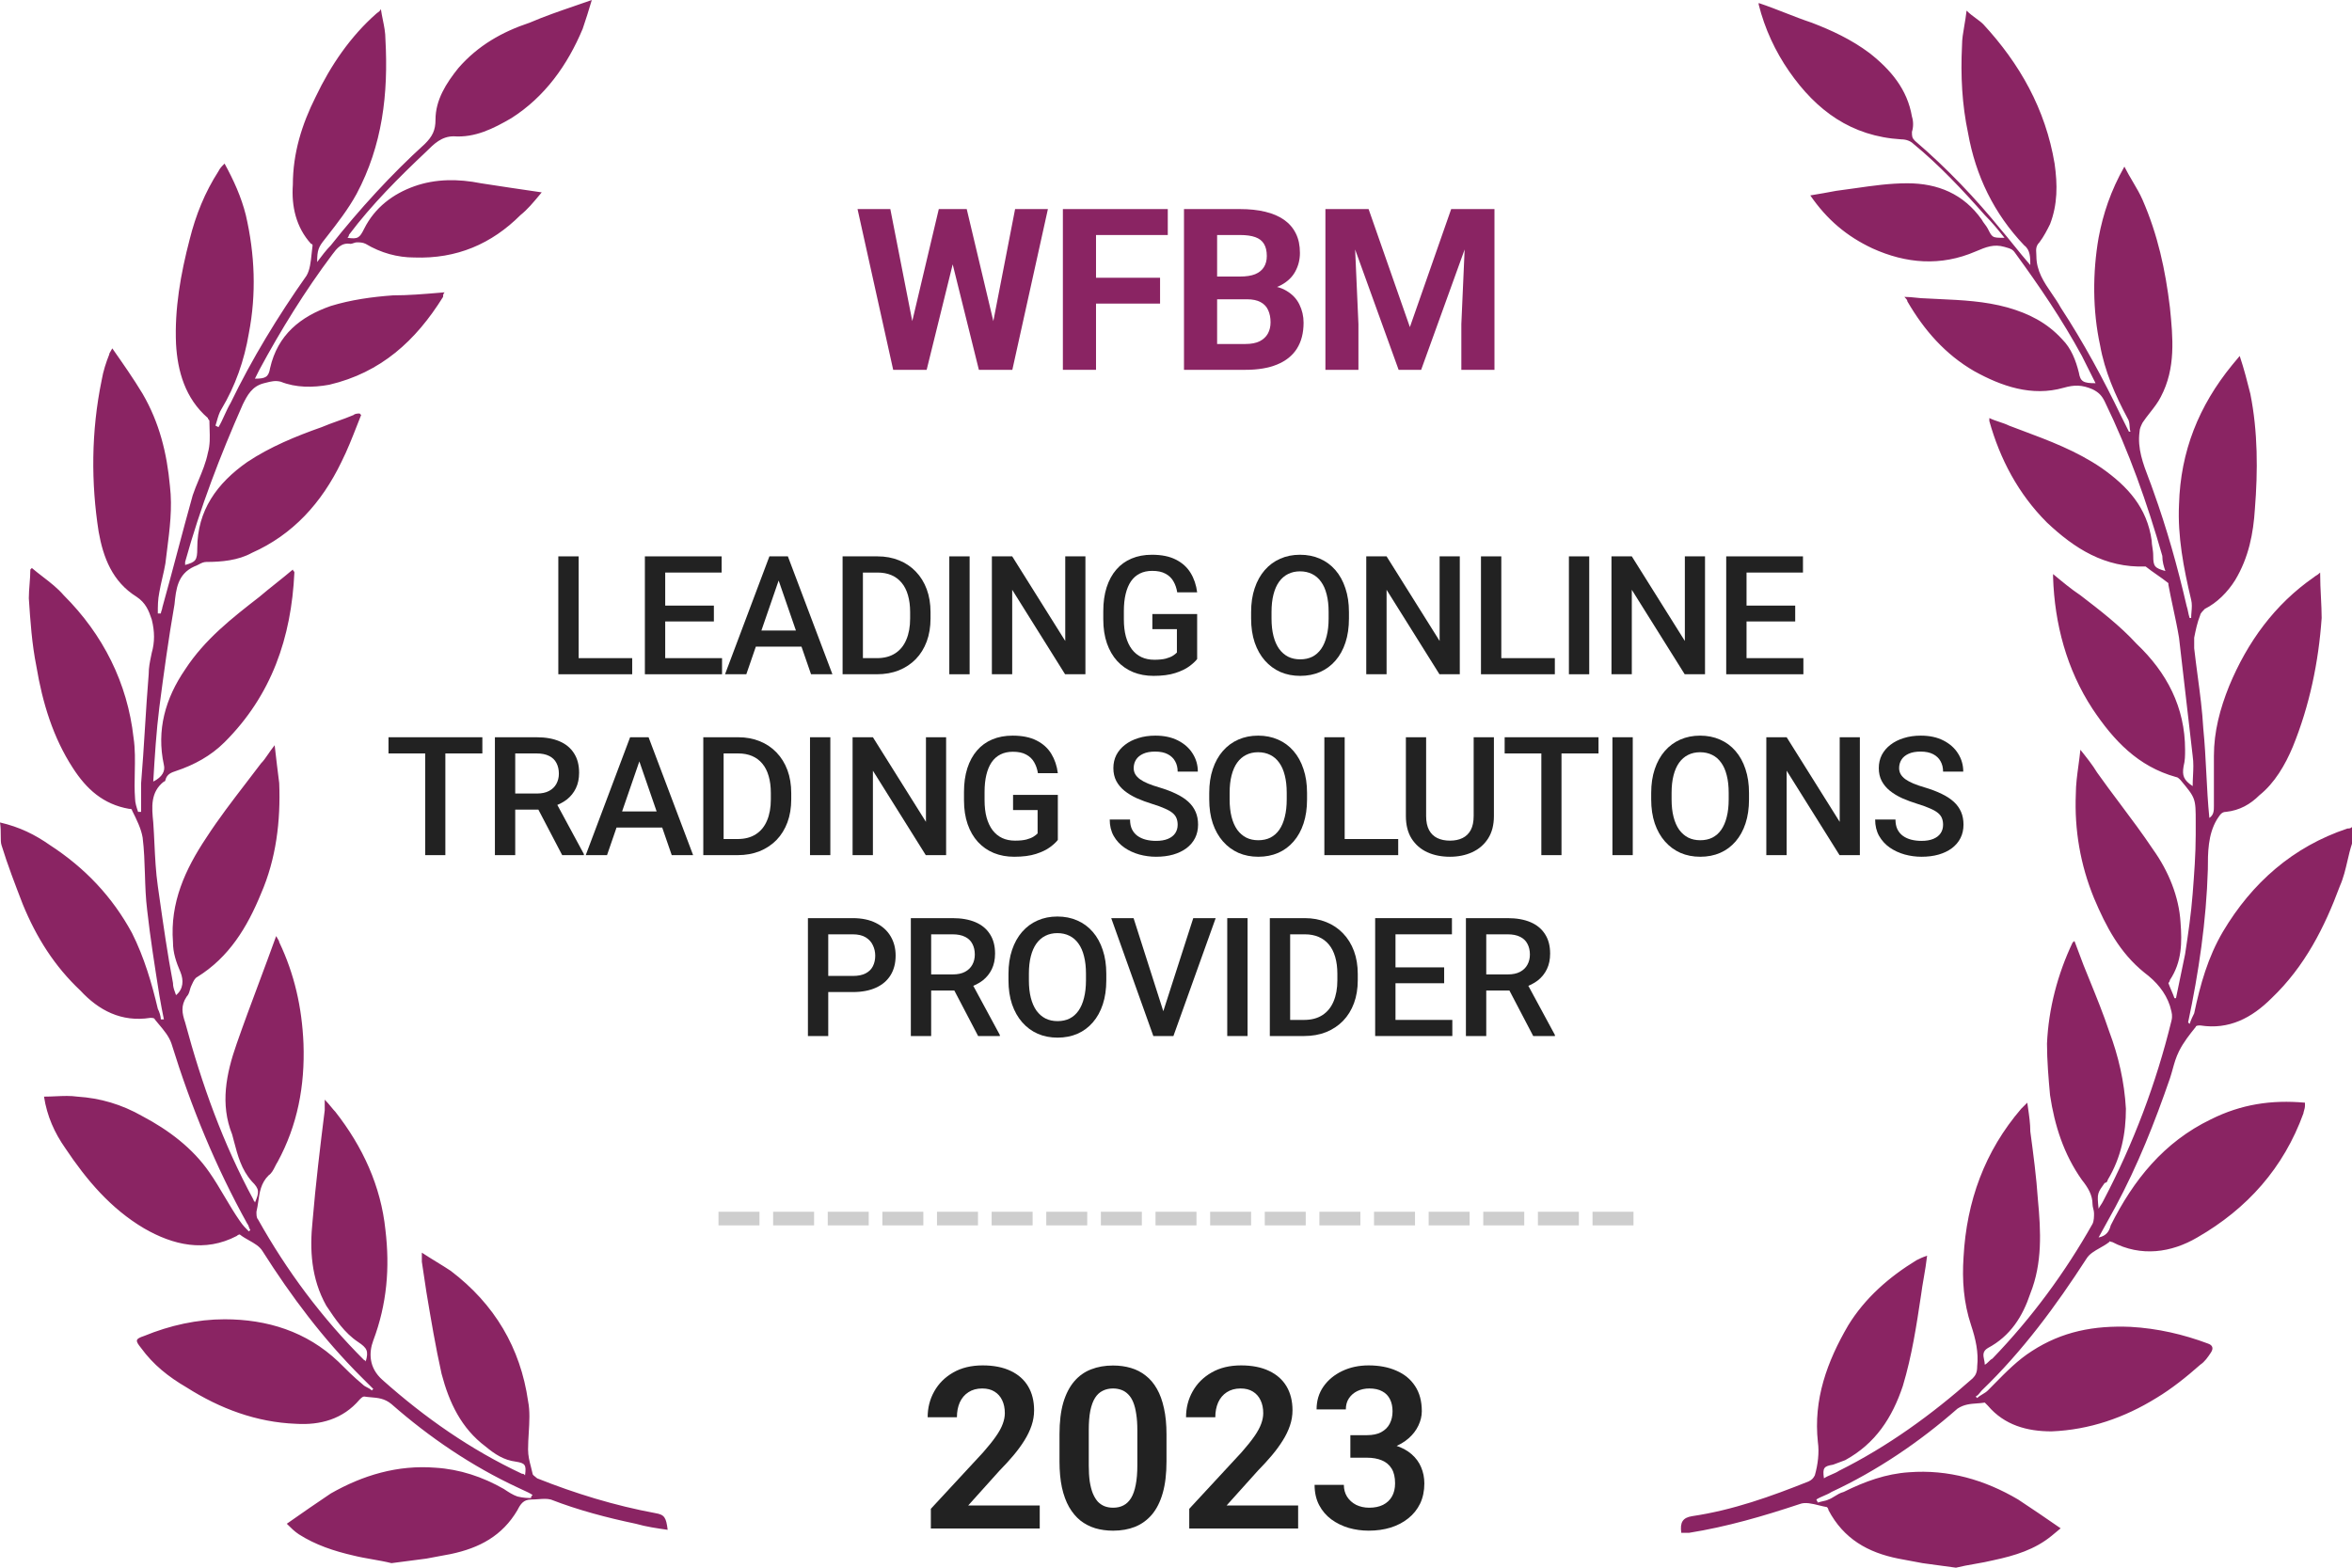
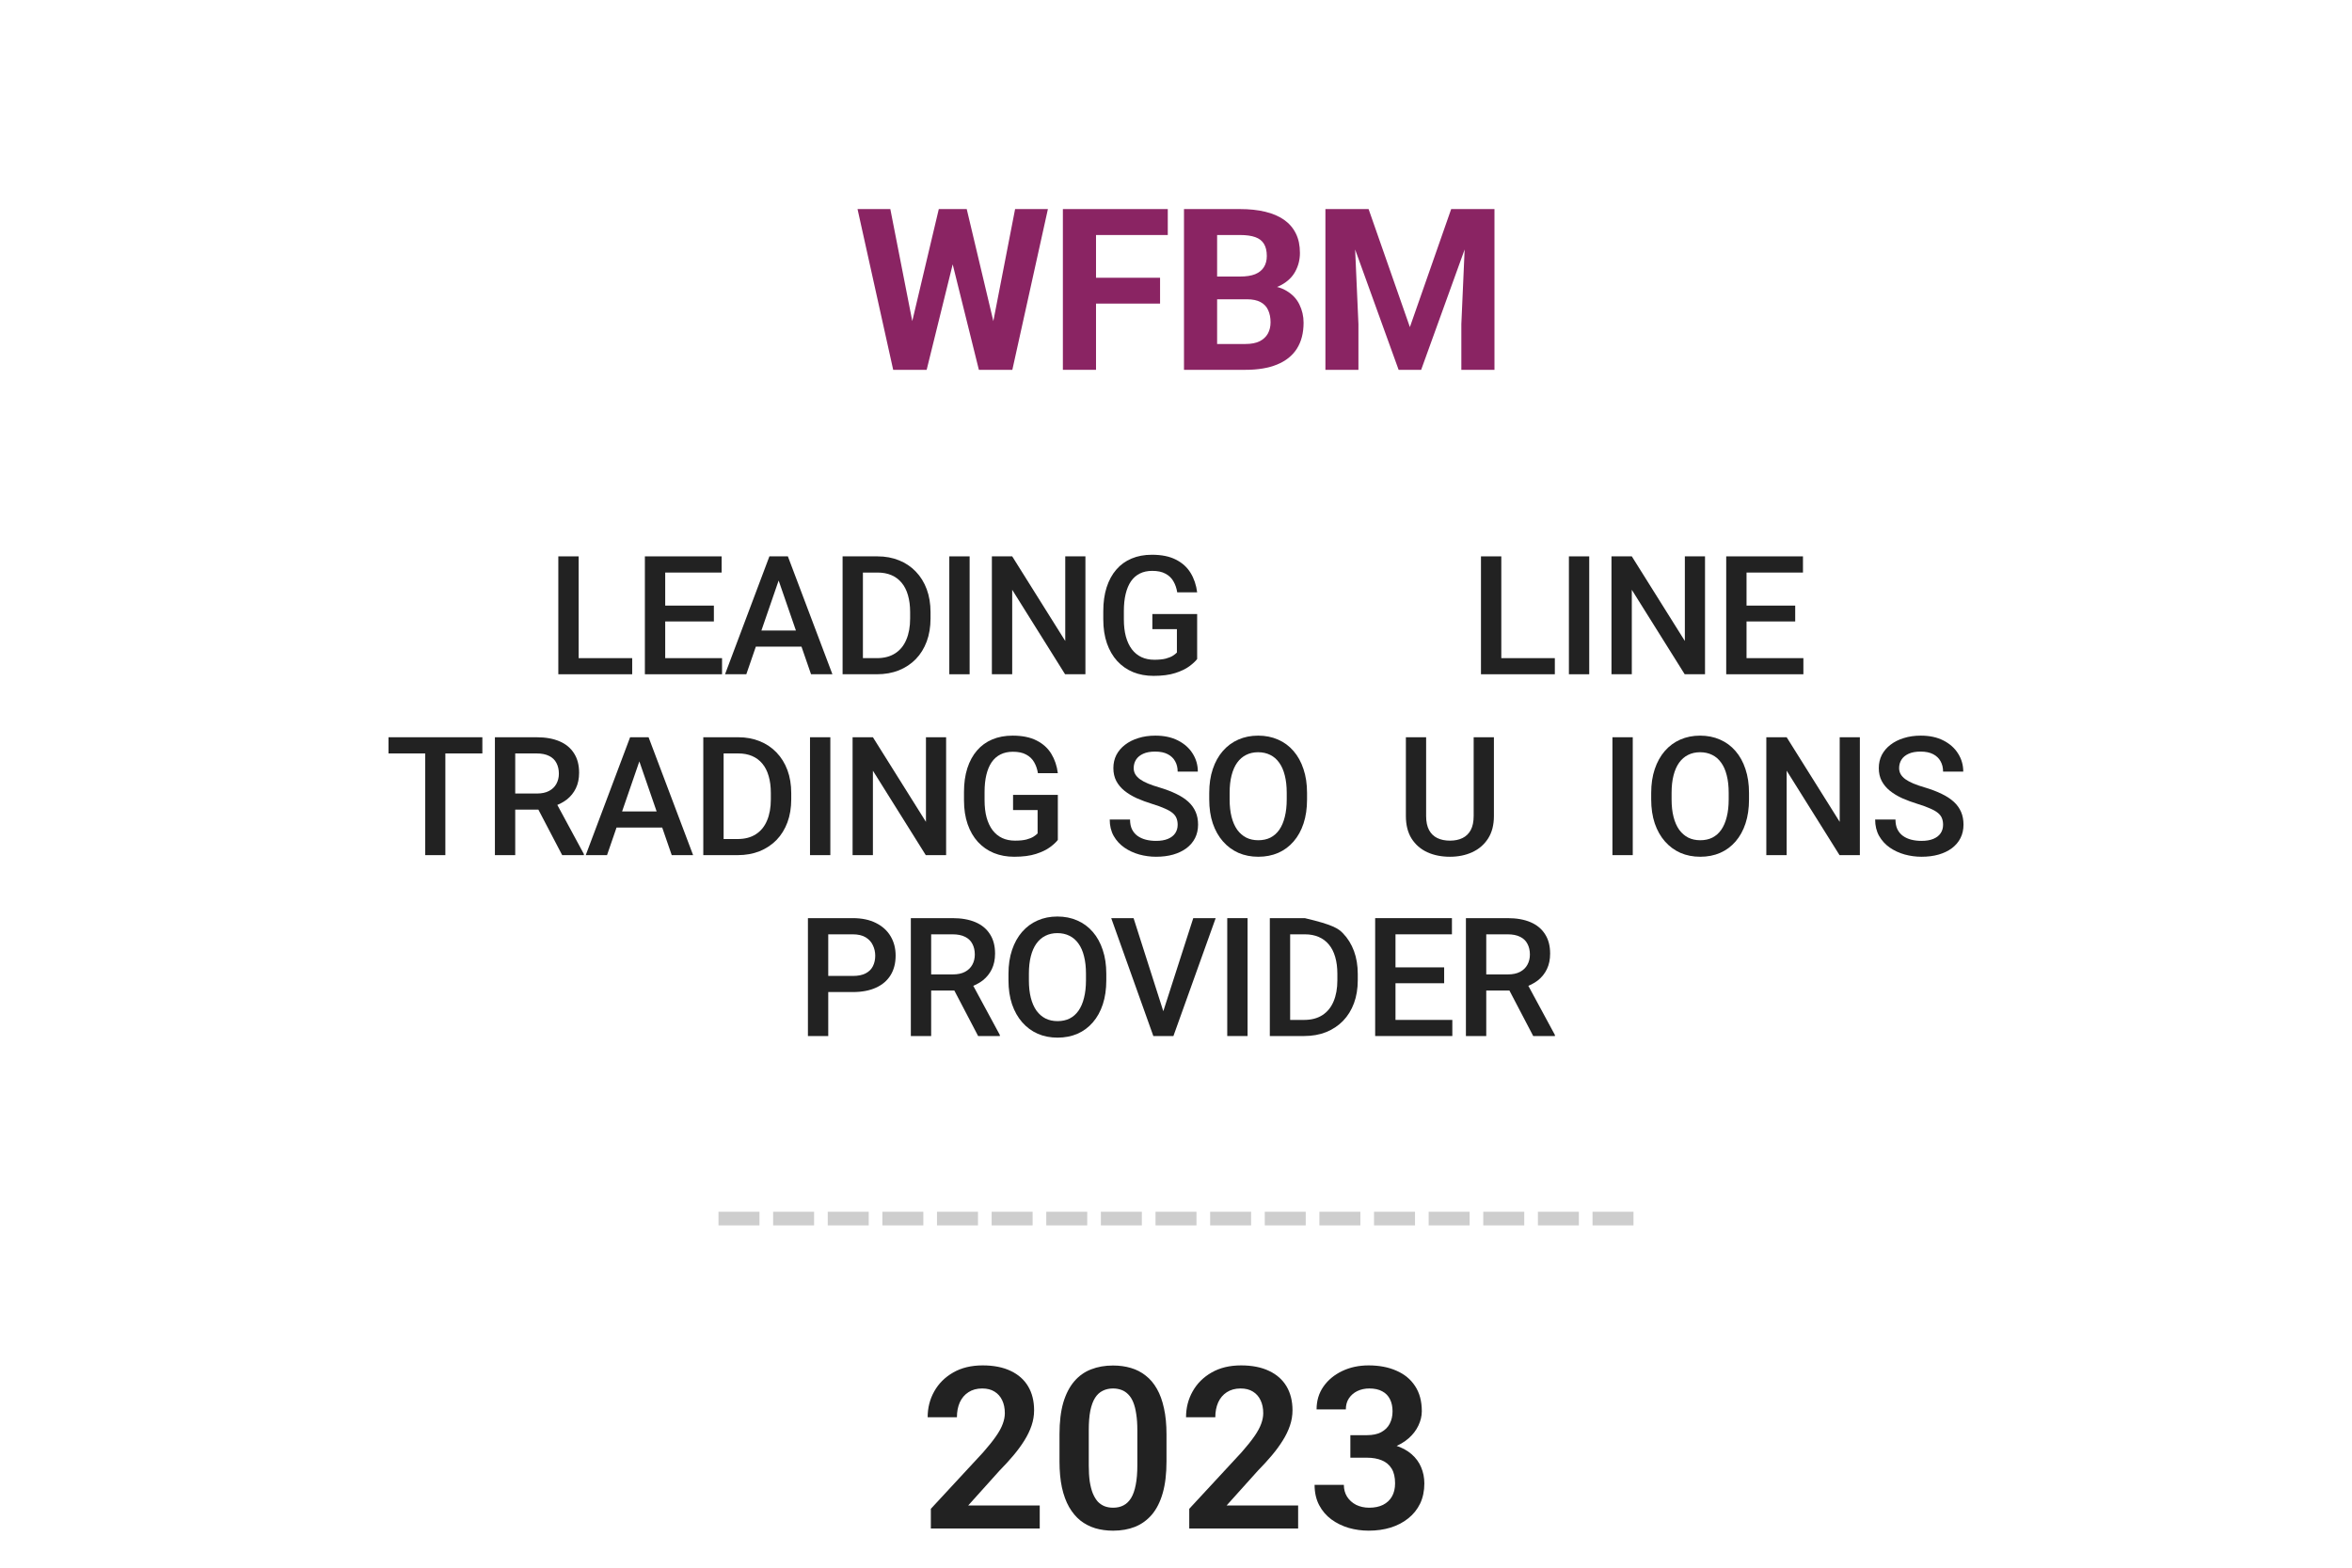
<svg xmlns="http://www.w3.org/2000/svg" width="156" height="104" viewBox="0 0 156 104" fill="none">
  <path d="M88.913 13.87H90.774L93.513 21.7L96.252 13.87H98.113L94.26 24.534H92.766L88.913 13.87ZM87.91 13.87H89.763L90.1 21.502V24.534H87.91V13.87ZM97.263 13.87H99.123V24.534H96.926V21.502L97.263 13.87Z" fill="#8A2463" />
  <path d="M82.705 19.854H79.965L79.951 18.345H82.251C82.656 18.345 82.988 18.294 83.247 18.191C83.505 18.084 83.698 17.93 83.825 17.73C83.957 17.525 84.023 17.276 84.023 16.983C84.023 16.651 83.96 16.382 83.833 16.177C83.71 15.972 83.518 15.823 83.254 15.73C82.995 15.638 82.661 15.591 82.251 15.591H80.727V24.534H78.53V13.87H82.251C82.871 13.87 83.425 13.929 83.913 14.046C84.406 14.163 84.824 14.341 85.166 14.581C85.507 14.82 85.769 15.123 85.949 15.489C86.13 15.85 86.22 16.28 86.22 16.778C86.22 17.217 86.12 17.623 85.92 17.994C85.725 18.365 85.415 18.668 84.99 18.902C84.57 19.136 84.021 19.266 83.342 19.29L82.705 19.854ZM82.609 24.534H79.365L80.222 22.82H82.609C82.995 22.82 83.31 22.759 83.554 22.637C83.798 22.51 83.979 22.339 84.096 22.125C84.213 21.91 84.272 21.663 84.272 21.385C84.272 21.072 84.218 20.801 84.111 20.572C84.008 20.342 83.842 20.166 83.613 20.044C83.383 19.918 83.081 19.854 82.705 19.854H80.588L80.603 18.345H83.239L83.745 18.939C84.394 18.929 84.917 19.044 85.312 19.283C85.713 19.517 86.003 19.822 86.184 20.198C86.369 20.574 86.462 20.977 86.462 21.407C86.462 22.09 86.313 22.666 86.015 23.135C85.717 23.599 85.28 23.948 84.704 24.183C84.133 24.417 83.435 24.534 82.609 24.534Z" fill="#8A2463" />
  <path d="M72.695 13.87V24.534H70.497V13.87H72.695ZM76.943 18.426V20.14H72.094V18.426H76.943ZM77.455 13.87V15.591H72.094V13.87H77.455Z" fill="#8A2463" />
  <path d="M60.143 22.842L62.267 13.87H63.454L63.725 15.364L61.462 24.534H60.187L60.143 22.842ZM59.052 13.87L60.81 22.842L60.663 24.534H59.242L56.877 13.87H59.052ZM65.593 22.806L67.328 13.87H69.504L67.145 24.534H65.724L65.593 22.806ZM64.12 13.87L66.259 22.879L66.2 24.534H64.926L62.648 15.357L62.941 13.87H64.12Z" fill="#8A2463" />
  <path fill-rule="evenodd" clip-rule="evenodd" d="M47.655 81.291H50.373V80.387H47.655V81.291ZM53.996 81.291H51.279V80.387H53.996V81.291ZM54.902 81.291H57.619V80.387H54.902V81.291ZM61.242 81.291H58.525V80.387H61.242V81.291ZM62.148 81.291H64.866V80.387H62.148V81.291ZM68.489 81.291H65.772V80.387H68.489V81.291ZM69.395 81.291H72.112V80.387H69.395V81.291ZM75.736 81.291H73.018V80.387H75.736V81.291ZM76.641 81.291H79.359V80.387H76.641V81.291ZM82.982 81.291H80.264V80.387H82.982V81.291ZM83.888 81.291H86.605V80.387H83.888V81.291ZM90.229 81.291H87.511V80.387H90.229V81.291ZM91.134 81.291H93.852V80.387H91.134V81.291ZM97.475 81.291H94.757V80.387H97.475V81.291ZM98.38 81.291H101.098V80.387H98.38V81.291ZM104.721 81.291H102.004V80.387H104.721V81.291ZM108.344 81.291H105.627V80.387H108.344V81.291Z" fill="#CECECE" />
-   <path fill-rule="evenodd" clip-rule="evenodd" d="M24.708 103.447C25.136 103.523 25.564 103.598 25.966 103.699L28.281 103.397C28.533 103.347 28.81 103.297 29.087 103.246C29.363 103.196 29.64 103.146 29.892 103.096C31.804 102.694 33.313 101.89 34.32 100.182C34.521 99.78 34.722 99.478 35.226 99.478C35.402 99.478 35.565 99.466 35.721 99.454C36.011 99.433 36.272 99.413 36.534 99.478C38.346 100.182 40.258 100.684 42.17 101.086C42.875 101.287 43.579 101.387 44.284 101.488C44.183 100.684 44.083 100.483 43.479 100.383C40.761 99.88 38.145 99.076 35.628 98.072C35.595 98.038 35.55 98.004 35.505 97.971C35.416 97.904 35.326 97.837 35.326 97.77C35.295 97.616 35.255 97.462 35.214 97.305C35.121 96.95 35.025 96.58 35.025 96.162C35.025 95.79 35.047 95.418 35.07 95.049C35.114 94.324 35.158 93.613 35.025 92.947C34.521 89.43 32.81 86.516 29.892 84.305C29.59 84.104 29.262 83.903 28.935 83.702C28.608 83.501 28.281 83.3 27.979 83.1V83.702C28.03 84.054 28.08 84.381 28.13 84.707C28.181 85.034 28.231 85.36 28.281 85.712C28.583 87.521 28.885 89.329 29.288 91.138C29.791 93.047 30.596 94.756 32.206 95.961C32.81 96.464 33.414 96.866 34.219 96.966C34.823 97.067 34.924 97.167 34.823 97.871C34.722 97.77 34.722 97.77 34.622 97.77C31.2 96.162 28.181 94.052 25.363 91.54C24.457 90.736 24.457 89.731 24.759 88.927C25.665 86.516 25.866 84.104 25.564 81.592C25.262 78.678 24.054 76.066 22.242 73.755C22.152 73.664 22.062 73.554 21.962 73.432C21.84 73.283 21.704 73.117 21.538 72.951V73.654C21.236 76.066 20.934 78.578 20.733 80.989C20.532 82.899 20.632 84.808 21.639 86.616C22.242 87.521 22.846 88.425 23.752 89.028C24.356 89.43 24.457 89.631 24.255 90.334C24.255 90.234 24.155 90.234 24.155 90.234C21.337 87.42 19.022 84.305 17.11 80.889C17.009 80.788 17.009 80.587 17.009 80.386C17.064 80.165 17.097 79.937 17.13 79.707C17.216 79.1 17.303 78.485 17.814 77.975C18.015 77.841 18.127 77.618 18.239 77.394C18.295 77.283 18.351 77.171 18.418 77.07C19.726 74.659 20.23 72.046 20.129 69.233C20.028 66.821 19.525 64.611 18.519 62.501C18.519 62.438 18.48 62.376 18.427 62.291C18.394 62.237 18.356 62.175 18.317 62.099C17.93 63.171 17.544 64.208 17.165 65.223C16.656 66.585 16.162 67.909 15.701 69.233C14.996 71.243 14.594 73.252 15.399 75.262C15.439 75.409 15.477 75.556 15.515 75.702C15.765 76.657 16.009 77.593 16.707 78.377C17.21 78.879 17.21 79.08 16.908 79.784C16.908 79.733 16.883 79.708 16.858 79.683C16.833 79.658 16.808 79.633 16.808 79.583C14.795 75.865 13.386 71.946 12.279 67.826C12.077 67.223 11.977 66.721 12.379 66.118C12.508 65.989 12.555 65.819 12.598 65.66C12.622 65.572 12.645 65.487 12.681 65.415C12.701 65.376 12.72 65.333 12.74 65.289C12.824 65.105 12.921 64.893 13.084 64.812C15.197 63.505 16.405 61.496 17.311 59.285C18.317 56.974 18.619 54.462 18.519 51.95C18.418 51.146 18.317 50.342 18.217 49.438C18.04 49.658 17.902 49.859 17.778 50.041C17.618 50.273 17.48 50.474 17.311 50.644C16.99 51.07 16.663 51.497 16.333 51.926C15.423 53.112 14.501 54.312 13.688 55.567C12.279 57.677 11.272 59.888 11.473 62.501C11.473 63.204 11.675 63.807 11.977 64.51C12.178 65.013 12.178 65.615 11.675 66.017C11.654 65.954 11.633 65.896 11.613 65.84C11.537 65.628 11.473 65.452 11.473 65.213C11.116 63.337 10.837 61.381 10.567 59.486C10.534 59.251 10.5 59.016 10.467 58.783C10.333 57.845 10.288 56.907 10.243 55.969C10.221 55.5 10.199 55.031 10.165 54.562C10.065 53.557 9.964 52.553 10.87 51.849C10.97 51.849 10.97 51.749 10.97 51.749C11.071 51.347 11.373 51.246 11.675 51.146C12.883 50.744 13.99 50.141 14.895 49.237C18.015 46.122 19.324 42.303 19.525 37.983C19.525 37.932 19.5 37.907 19.475 37.882C19.45 37.857 19.424 37.832 19.424 37.782C19.072 38.083 18.695 38.385 18.317 38.686C17.94 38.987 17.562 39.289 17.21 39.59L17.21 39.59C15.399 40.997 13.587 42.404 12.279 44.413C10.97 46.323 10.366 48.433 10.87 50.744C10.97 51.146 10.769 51.548 10.165 51.849C10.266 50.141 10.366 48.533 10.568 46.926C10.87 44.614 11.172 42.404 11.574 40.093C11.675 39.088 11.775 38.083 12.883 37.581C12.996 37.543 13.096 37.491 13.191 37.441C13.35 37.357 13.499 37.279 13.688 37.279C14.694 37.279 15.801 37.179 16.707 36.676C19.424 35.471 21.337 33.36 22.645 30.647C23.038 29.863 23.369 29.018 23.687 28.207C23.777 27.978 23.865 27.753 23.953 27.532L23.853 27.432C23.752 27.432 23.551 27.432 23.45 27.532C23.098 27.683 22.746 27.809 22.393 27.934C22.041 28.06 21.689 28.186 21.337 28.336C19.626 28.939 17.915 29.642 16.405 30.647C14.392 32.054 13.084 33.863 13.084 36.375C13.084 37.179 12.983 37.279 12.279 37.48V37.279C13.285 33.662 14.594 30.245 16.103 26.829C16.405 26.226 16.707 25.623 17.512 25.422C17.553 25.412 17.593 25.402 17.633 25.392C17.977 25.303 18.258 25.232 18.619 25.322C19.626 25.724 20.733 25.724 21.84 25.523C25.262 24.719 27.577 22.609 29.388 19.695C29.388 19.594 29.388 19.494 29.489 19.393C29.395 19.401 29.303 19.409 29.21 19.416C28.11 19.509 27.088 19.594 26.067 19.594C24.658 19.695 23.249 19.896 21.941 20.298C19.928 21.001 18.418 22.207 17.915 24.417C17.814 25.02 17.613 25.121 16.908 25.121L17.21 24.518C18.619 21.905 20.23 19.293 22.041 16.881C22.343 16.479 22.645 16.077 23.249 16.178C23.299 16.178 23.375 16.153 23.45 16.128C23.526 16.102 23.601 16.077 23.652 16.077C23.853 16.077 24.054 16.077 24.255 16.178C25.262 16.781 26.369 17.082 27.476 17.082C30.294 17.183 32.609 16.178 34.521 14.269C34.982 13.901 35.358 13.448 35.805 12.912C35.846 12.863 35.888 12.812 35.93 12.761C34.521 12.56 33.213 12.359 31.904 12.159C30.395 11.857 28.885 11.857 27.476 12.359C26.067 12.862 24.859 13.766 24.155 15.173C23.853 15.776 23.752 15.876 23.048 15.776C23.148 15.675 23.148 15.575 23.148 15.575C24.658 13.565 26.47 11.757 28.281 10.048C28.785 9.546 29.288 9.043 30.093 9.043C31.502 9.144 32.71 8.541 33.917 7.838C36.132 6.431 37.641 4.321 38.648 1.909C38.849 1.306 39.05 0.703 39.252 0C38.852 0.143 38.46 0.277 38.072 0.41C37.092 0.747 36.134 1.075 35.125 1.507C33.313 2.11 31.703 3.014 30.395 4.522C29.59 5.527 28.885 6.632 28.885 7.938C28.885 8.642 28.684 9.043 28.181 9.546C25.966 11.556 23.853 13.867 21.941 16.278C21.639 16.58 21.337 16.982 21.035 17.384C21.035 16.58 21.135 16.379 21.538 15.876C21.59 15.81 21.642 15.743 21.695 15.675C22.36 14.824 23.092 13.886 23.652 12.862C25.363 9.646 25.765 6.23 25.564 2.613C25.564 2.158 25.48 1.745 25.393 1.32C25.346 1.087 25.297 0.851 25.262 0.603C25.195 0.737 25.128 0.782 25.061 0.826C25.027 0.849 24.994 0.871 24.96 0.904C23.249 2.412 21.941 4.321 20.934 6.431C20.028 8.24 19.424 10.149 19.424 12.259C19.324 13.666 19.626 15.072 20.632 16.178C20.733 16.178 20.733 16.278 20.733 16.278C20.708 16.454 20.689 16.636 20.67 16.818C20.613 17.365 20.557 17.911 20.33 18.288C18.418 21.001 16.707 23.814 15.298 26.729C15.147 26.98 15.021 27.256 14.895 27.532C14.77 27.809 14.644 28.085 14.493 28.336L14.292 28.236C14.318 28.156 14.345 28.061 14.374 27.961C14.453 27.682 14.546 27.352 14.694 27.13C15.6 25.623 16.204 23.915 16.506 22.106C17.009 19.494 16.908 16.881 16.305 14.269C16.003 13.063 15.499 11.957 14.895 10.852L14.895 10.852C14.694 11.053 14.594 11.154 14.493 11.355C13.587 12.761 12.983 14.269 12.581 15.876C11.977 18.187 11.574 20.499 11.675 22.81C11.775 24.618 12.279 26.427 13.788 27.733C13.788 27.784 13.813 27.809 13.839 27.834C13.864 27.859 13.889 27.884 13.889 27.934C13.889 28.11 13.895 28.286 13.902 28.462C13.92 28.989 13.939 29.517 13.788 30.044C13.661 30.678 13.414 31.272 13.173 31.851C13.032 32.19 12.893 32.524 12.782 32.858C12.43 34.114 12.102 35.345 11.775 36.576C11.448 37.807 11.121 39.038 10.769 40.294C10.769 40.344 10.744 40.419 10.719 40.495C10.694 40.57 10.668 40.645 10.668 40.696H10.467C10.467 40.193 10.467 39.791 10.568 39.289C10.618 38.987 10.694 38.661 10.769 38.334C10.845 38.008 10.92 37.681 10.97 37.38C11.004 37.095 11.04 36.81 11.076 36.526C11.258 35.102 11.44 33.679 11.272 32.255C11.071 30.044 10.568 28.035 9.461 26.126C8.857 25.121 8.152 24.116 7.448 23.111L7.448 23.111C7.409 23.188 7.371 23.25 7.338 23.303C7.285 23.389 7.246 23.451 7.246 23.513C7.045 24.015 6.844 24.618 6.743 25.221C6.039 28.638 6.039 32.054 6.542 35.27C6.844 36.978 7.448 38.586 9.058 39.59C9.662 39.992 9.863 40.495 10.065 41.098C10.266 41.901 10.266 42.605 10.065 43.308C10.05 43.382 10.035 43.453 10.021 43.522C9.937 43.93 9.863 44.286 9.863 44.715C9.763 45.921 9.687 47.127 9.612 48.332C9.536 49.538 9.461 50.744 9.36 51.95V53.859H9.159C9.058 53.557 8.957 53.256 8.957 52.955C8.914 52.395 8.927 51.818 8.939 51.237C8.955 50.462 8.972 49.682 8.857 48.935C8.454 45.318 6.844 42.102 4.227 39.49C3.824 39.021 3.332 38.641 2.84 38.262C2.594 38.072 2.348 37.882 2.113 37.681L2.013 37.782C2.013 38.083 1.988 38.41 1.963 38.736C1.937 39.063 1.912 39.389 1.912 39.691C2.013 41.198 2.113 42.705 2.415 44.213C2.818 46.624 3.523 48.935 4.831 50.945C5.737 52.352 6.844 53.356 8.555 53.658C8.655 53.658 8.756 53.658 8.756 53.758C9.058 54.361 9.36 54.964 9.461 55.567C9.561 56.371 9.586 57.175 9.612 57.979C9.637 58.783 9.662 59.587 9.763 60.39C9.964 62.199 10.266 64.108 10.568 66.017C10.668 66.62 10.769 67.123 10.87 67.625H10.668C10.668 67.424 10.568 67.123 10.467 66.922C10.065 65.213 9.561 63.505 8.756 61.898C7.448 59.486 5.636 57.577 3.321 56.07C2.315 55.366 1.308 54.864 -6.10352e-05 54.562C0.05 54.864 0.05 55.165 0.05 55.429C0.05 55.693 0.05 55.919 0.101 56.07C0.503 57.376 1.006 58.682 1.51 59.988C2.415 62.199 3.623 64.108 5.334 65.716C6.542 67.022 8.052 67.826 9.964 67.525C10.065 67.525 10.266 67.525 10.266 67.625C10.349 67.729 10.436 67.833 10.524 67.937C10.863 68.339 11.213 68.754 11.373 69.233C12.681 73.453 14.292 77.372 16.405 81.19C16.455 81.241 16.481 81.316 16.506 81.391C16.531 81.467 16.556 81.542 16.606 81.592L16.506 81.693C16.305 81.492 16.103 81.291 15.902 80.989C15.55 80.487 15.223 79.934 14.895 79.382C14.568 78.829 14.241 78.276 13.889 77.774C12.782 76.166 11.172 74.96 9.461 74.056C8.052 73.252 6.643 72.85 5.133 72.75C4.67 72.684 4.207 72.704 3.716 72.726C3.459 72.738 3.195 72.75 2.919 72.75C3.12 74.056 3.623 75.161 4.328 76.166C5.737 78.276 7.347 80.186 9.561 81.492C11.473 82.597 13.587 83.1 15.701 81.994C15.801 81.894 15.902 81.894 15.902 81.894C16.09 82.044 16.305 82.166 16.518 82.286C16.875 82.487 17.222 82.684 17.412 82.999C19.324 86.013 21.437 88.827 23.953 91.339L24.759 92.143L24.658 92.243C24.557 92.143 24.457 92.093 24.356 92.043C24.255 91.992 24.155 91.942 24.054 91.842C23.45 91.339 22.947 90.837 22.444 90.334C20.33 88.325 17.713 87.521 14.895 87.521C13.084 87.521 11.272 87.923 9.561 88.626C8.957 88.827 8.957 88.927 9.36 89.43C10.165 90.535 11.172 91.339 12.379 92.043C14.594 93.449 17.009 94.354 19.626 94.454C21.236 94.555 22.746 94.153 23.853 92.846C23.953 92.746 24.054 92.645 24.155 92.645C24.306 92.671 24.457 92.683 24.608 92.696C25.061 92.733 25.514 92.771 25.966 93.148C28.483 95.359 31.301 97.268 34.32 98.674C34.463 98.746 34.593 98.804 34.714 98.859C34.936 98.959 35.131 99.047 35.326 99.177C35.226 99.277 35.226 99.277 35.226 99.378C35.025 99.378 34.722 99.378 34.32 99.277C34.018 99.177 33.716 98.976 33.414 98.775C32.005 97.971 30.495 97.469 28.885 97.368C26.369 97.167 24.054 97.871 21.941 99.076C21.035 99.679 20.029 100.382 19.023 101.085L19.022 101.086C19.324 101.387 19.525 101.588 19.827 101.789C20.934 102.493 22.142 102.895 23.45 103.196C23.853 103.297 24.281 103.372 24.708 103.447ZM126.712 103.548C126.989 103.598 127.266 103.649 127.517 103.699L129.732 104C130.134 103.9 130.562 103.824 130.99 103.749C131.417 103.674 131.845 103.598 132.248 103.498C133.657 103.196 134.965 102.794 136.072 101.89L136.676 101.388C135.67 100.684 134.764 100.082 133.859 99.479L133.858 99.478C131.644 98.172 129.228 97.469 126.612 97.67C125.102 97.77 123.693 98.273 122.284 98.976C122.056 99.033 121.86 99.155 121.678 99.268C121.539 99.354 121.408 99.435 121.277 99.478C121.164 99.535 121.051 99.56 120.921 99.588C120.818 99.611 120.705 99.635 120.573 99.679L120.472 99.478C120.623 99.378 120.799 99.303 120.976 99.227C121.152 99.152 121.328 99.076 121.479 98.976C124.498 97.569 127.316 95.66 129.832 93.45C130.264 93.162 130.695 93.132 131.126 93.101C131.299 93.088 131.471 93.076 131.644 93.047L131.845 93.249C132.952 94.555 134.462 94.957 136.072 94.957C138.588 94.856 140.903 94.052 143.017 92.746C144.023 92.143 145.03 91.339 145.936 90.535C146.237 90.335 146.439 90.033 146.64 89.732C146.841 89.43 146.741 89.229 146.439 89.129C144.828 88.526 143.117 88.124 141.306 88.023C138.89 87.923 136.777 88.325 134.764 89.631C133.84 90.218 133.057 91.015 132.296 91.788C132.145 91.941 131.995 92.094 131.845 92.244C131.745 92.344 131.619 92.419 131.493 92.495C131.367 92.57 131.241 92.646 131.141 92.746L131.04 92.646C131.18 92.576 131.272 92.457 131.348 92.357C131.382 92.314 131.412 92.274 131.443 92.244C134.16 89.631 136.374 86.617 138.387 83.502C138.576 83.187 138.924 82.99 139.281 82.788C139.493 82.668 139.709 82.546 139.897 82.396C139.897 82.334 139.935 82.349 139.988 82.369C140.021 82.382 140.06 82.396 140.098 82.396C142.01 83.401 144.023 83.1 145.734 82.095C149.056 80.186 151.471 77.473 152.779 73.855C152.779 73.814 152.797 73.755 152.817 73.686C152.846 73.588 152.88 73.471 152.88 73.353V73.152C150.666 72.951 148.653 73.252 146.64 74.257C143.52 75.764 141.507 78.276 139.997 81.291C139.897 81.693 139.696 81.994 139.192 82.095L140.299 80.085C141.809 77.272 142.916 74.458 143.923 71.544C143.99 71.343 144.046 71.142 144.102 70.941C144.213 70.539 144.325 70.137 144.527 69.736C144.828 69.133 145.231 68.63 145.633 68.128L145.634 68.128C145.634 68.027 145.835 68.027 145.936 68.027C147.848 68.329 149.357 67.525 150.666 66.219C152.88 64.108 154.188 61.496 155.195 58.783C155.433 58.248 155.566 57.678 155.697 57.114C155.787 56.725 155.877 56.339 156 55.969V54.864C155.899 54.964 155.799 54.964 155.698 54.964C152.075 56.17 149.357 58.582 147.445 61.797C146.439 63.505 145.936 65.314 145.533 67.223L145.533 67.224C145.432 67.424 145.332 67.625 145.231 67.927L145.13 67.826C145.835 64.51 146.338 61.094 146.439 57.678C146.439 56.572 146.439 55.366 147.043 54.361C147.062 54.333 147.08 54.306 147.097 54.279C147.265 54.024 147.373 53.859 147.646 53.859C148.552 53.759 149.257 53.357 149.861 52.754C150.867 51.95 151.572 50.744 152.075 49.538C153.182 46.825 153.786 43.911 153.987 40.997C153.987 40.568 153.964 40.116 153.941 39.641C153.914 39.116 153.887 38.563 153.887 37.983C153.769 38.1 153.685 38.149 153.616 38.19C153.567 38.218 153.526 38.243 153.484 38.284C150.867 40.093 149.056 42.605 147.848 45.519C147.244 47.026 146.841 48.533 146.841 50.141V53.457C146.841 53.759 146.841 54.06 146.539 54.261C146.439 53.256 146.388 52.276 146.338 51.297C146.288 50.317 146.237 49.337 146.137 48.333C146.071 47.151 145.92 46.013 145.766 44.861C145.685 44.25 145.603 43.634 145.533 43.007V42.304C145.634 41.801 145.734 41.299 145.936 40.796C145.936 40.696 146.137 40.495 146.237 40.394C147.043 39.992 147.747 39.289 148.25 38.485C149.156 36.978 149.458 35.37 149.559 33.763C149.76 31.25 149.76 28.638 149.257 26.126L149.257 26.125C149.055 25.322 148.854 24.518 148.552 23.614L148.049 24.217C145.835 26.93 144.627 29.944 144.527 33.461C144.426 35.571 144.828 37.681 145.332 39.791C145.399 40.059 145.376 40.327 145.354 40.595C145.343 40.729 145.332 40.863 145.332 40.997H145.231C145.181 40.847 145.156 40.721 145.13 40.595C145.105 40.47 145.08 40.344 145.03 40.193C144.426 37.581 143.721 35.069 142.816 32.557C142.728 32.294 142.625 32.026 142.521 31.753C142.149 30.776 141.752 29.738 141.91 28.638C141.91 28.437 142.01 28.236 142.111 28.035C142.268 27.8 142.441 27.579 142.611 27.363C142.876 27.024 143.135 26.694 143.319 26.327C144.325 24.418 144.124 22.408 143.923 20.398C143.621 17.886 143.117 15.575 142.111 13.264C141.943 12.872 141.712 12.48 141.471 12.07C141.279 11.745 141.081 11.409 140.903 11.053C139.997 12.661 139.494 14.168 139.192 15.776C138.79 18.087 138.79 20.599 139.293 22.91C139.595 24.619 140.299 26.226 141.105 27.733C141.225 27.914 141.237 28.095 141.249 28.276C141.258 28.397 141.266 28.517 141.306 28.638H141.205L140.702 27.633C139.494 25.121 138.186 22.709 136.676 20.398C136.504 20.082 136.298 19.783 136.093 19.484C135.579 18.735 135.066 17.987 135.066 16.982C135.066 16.922 135.062 16.861 135.058 16.801C135.042 16.56 135.026 16.319 135.267 16.078C135.569 15.676 135.77 15.274 135.972 14.872C136.475 13.565 136.475 12.259 136.274 10.852C135.67 7.235 133.959 4.22 131.543 1.608C131.403 1.468 131.241 1.35 131.068 1.223C130.868 1.077 130.652 0.919 130.436 0.704C130.396 1.067 130.339 1.397 130.286 1.709C130.206 2.173 130.134 2.594 130.134 3.015C130.034 5.024 130.134 6.934 130.537 8.843C131.04 11.656 132.248 14.168 134.261 16.279C134.663 16.58 134.663 17.082 134.663 17.585C134.273 17.14 133.914 16.694 133.568 16.266C133.29 15.921 133.02 15.588 132.751 15.274C131.04 13.164 129.128 11.154 127.014 9.345C126.813 9.144 126.813 9.044 126.813 8.742C126.914 8.441 126.914 8.039 126.813 7.737C126.511 5.929 125.404 4.622 123.995 3.517C122.787 2.613 121.479 2.01 120.17 1.507C119.567 1.306 118.988 1.08 118.409 0.854C117.83 0.628 117.252 0.402 116.648 0.201V0.302C117.05 1.909 117.755 3.417 118.661 4.723C120.472 7.335 122.787 9.044 126.108 9.245C126.41 9.245 126.712 9.345 126.914 9.546C128.625 10.953 130.134 12.561 131.644 14.269C132.147 14.771 132.55 15.274 132.952 15.776C132.522 15.776 132.321 15.776 132.182 15.684C132.061 15.604 131.986 15.454 131.845 15.173C131.795 15.073 131.719 14.972 131.644 14.872C131.568 14.771 131.493 14.671 131.443 14.57C130.235 12.862 128.524 12.159 126.511 12.159C125.33 12.159 124.204 12.321 123.052 12.486C122.633 12.547 122.21 12.607 121.781 12.661C121.277 12.761 120.674 12.862 120.07 12.963C121.177 14.57 122.485 15.676 124.196 16.479C126.41 17.484 128.725 17.685 131.04 16.68C131.745 16.379 132.248 16.178 132.952 16.379C133.01 16.398 133.064 16.414 133.116 16.428C133.331 16.491 133.494 16.537 133.657 16.781C135.267 18.991 136.777 21.202 138.085 23.614L138.991 25.422C138.186 25.422 137.985 25.322 137.884 24.719C137.683 23.915 137.381 23.111 136.777 22.508C135.77 21.403 134.563 20.8 133.154 20.398C131.644 19.98 130.134 19.91 128.625 19.84C128.323 19.826 128.021 19.812 127.719 19.795C127.529 19.795 127.316 19.773 127.092 19.749C126.841 19.723 126.575 19.695 126.31 19.695C126.41 19.795 126.511 19.896 126.511 19.996C127.618 21.905 129.027 23.513 130.939 24.619C132.751 25.623 134.764 26.327 136.877 25.724C137.582 25.523 138.085 25.523 138.79 25.824C139.192 26.025 139.394 26.226 139.595 26.628C141.205 29.944 142.413 33.361 143.419 36.877C143.419 37.279 143.52 37.581 143.621 37.882C142.916 37.681 142.816 37.581 142.816 36.877C142.816 36.662 142.787 36.476 142.76 36.302C142.737 36.153 142.715 36.013 142.715 35.873C142.413 33.662 141.105 32.255 139.394 31.049C137.728 29.912 135.91 29.231 134.072 28.544C133.8 28.442 133.527 28.34 133.254 28.236C133.053 28.136 132.827 28.06 132.6 27.985C132.374 27.909 132.147 27.834 131.946 27.733V27.934C132.65 30.447 133.858 32.758 135.77 34.667C137.582 36.375 139.595 37.681 142.312 37.581C142.564 37.782 142.816 37.958 143.067 38.133C143.319 38.309 143.57 38.485 143.822 38.686V38.787C143.911 39.273 144.019 39.779 144.129 40.297C144.27 40.954 144.414 41.629 144.527 42.304L145.432 50.141C145.499 50.606 145.477 51.028 145.455 51.463C145.444 51.686 145.432 51.913 145.432 52.151C144.828 51.749 144.728 51.447 144.828 50.845C144.929 50.443 144.929 50.141 144.929 49.739C144.929 46.926 143.721 44.615 141.708 42.706C140.601 41.5 139.293 40.495 137.985 39.49C137.381 39.088 136.777 38.586 136.173 38.083V38.284C136.274 41.399 137.079 44.414 138.79 47.026C140.199 49.136 141.809 50.845 144.325 51.548C144.426 51.548 144.527 51.648 144.627 51.749C145.125 52.346 145.377 52.647 145.504 52.994C145.634 53.348 145.634 53.75 145.634 54.562V55.366C145.634 56.673 145.533 57.979 145.432 59.285C145.332 60.592 145.13 61.998 144.929 63.304C144.828 63.807 144.728 64.284 144.627 64.762C144.526 65.239 144.426 65.716 144.325 66.219H144.225C144.174 66.068 144.099 65.892 144.023 65.716C143.948 65.54 143.872 65.364 143.822 65.214C143.822 65.214 143.923 65.113 143.923 65.013C144.728 63.807 144.728 62.501 144.627 61.194C144.527 59.486 143.822 57.778 142.816 56.371C142.105 55.307 141.36 54.313 140.621 53.327C140.104 52.637 139.589 51.95 139.092 51.247C138.79 50.744 138.387 50.242 137.985 49.739C137.949 50.09 137.902 50.441 137.855 50.787C137.768 51.433 137.683 52.065 137.683 52.653C137.582 55.065 137.985 57.376 138.89 59.587C139.696 61.496 140.601 63.204 142.212 64.51C143.017 65.113 143.621 65.817 143.923 66.721C143.94 66.792 143.958 66.857 143.975 66.918C144.053 67.2 144.106 67.395 144.023 67.726C143.017 71.846 141.507 75.865 139.494 79.683C139.444 79.784 139.394 79.859 139.343 79.934C139.293 80.01 139.243 80.085 139.192 80.186C139.139 79.649 139.113 79.399 139.179 79.175C139.235 78.98 139.361 78.805 139.595 78.478C139.696 78.478 139.796 78.377 139.796 78.276C140.702 76.769 141.004 75.162 141.004 73.554C140.903 71.745 140.501 70.037 139.897 68.429C139.506 67.26 139.055 66.151 138.591 65.008C138.457 64.678 138.321 64.346 138.186 64.008C138.085 63.757 137.985 63.48 137.884 63.204C137.783 62.928 137.683 62.651 137.582 62.4C137.582 62.501 137.481 62.501 137.481 62.501C136.475 64.611 135.871 66.922 135.77 69.233C135.77 70.338 135.871 71.544 135.972 72.65C136.274 74.659 136.877 76.568 138.085 78.276C138.488 78.779 138.79 79.281 138.79 79.884C138.79 79.985 138.815 80.085 138.84 80.186C138.865 80.286 138.89 80.387 138.89 80.487C138.89 80.688 138.89 80.99 138.79 81.191C136.978 84.406 134.764 87.421 132.147 90.133C132.047 90.184 131.971 90.259 131.896 90.335C131.82 90.41 131.745 90.485 131.644 90.535C131.644 90.424 131.621 90.312 131.598 90.202C131.538 89.918 131.482 89.648 131.845 89.43C133.355 88.626 134.16 87.32 134.663 85.813C135.468 83.803 135.368 81.693 135.167 79.583C135.066 78.076 134.865 76.568 134.663 75.061C134.663 74.535 134.587 74.009 134.5 73.415C134.488 73.329 134.475 73.241 134.462 73.152L134.059 73.554C131.644 76.367 130.436 79.683 130.235 83.401C130.134 84.908 130.235 86.416 130.738 87.923C131.04 88.827 131.241 89.732 131.141 90.636C131.141 91.038 131.04 91.239 130.839 91.44C128.121 93.851 125.203 95.962 121.982 97.569C121.831 97.67 121.655 97.745 121.479 97.82C121.303 97.896 121.127 97.971 120.976 98.072C120.875 97.368 120.976 97.268 121.579 97.167C121.73 97.117 121.856 97.067 121.982 97.017C122.108 96.966 122.234 96.916 122.385 96.866C124.397 95.761 125.505 94.052 126.209 91.942C126.813 89.933 127.115 87.923 127.417 85.913L127.417 85.913C127.462 85.549 127.529 85.164 127.597 84.768C127.679 84.29 127.764 83.795 127.819 83.301C127.518 83.401 127.316 83.502 127.115 83.602L127.115 83.602C125.303 84.707 123.693 86.114 122.586 87.923C121.177 90.335 120.271 92.847 120.573 95.66C120.674 96.364 120.573 97.167 120.372 97.871C120.271 98.072 120.17 98.172 119.969 98.273C117.453 99.278 114.937 100.182 112.219 100.584C111.616 100.684 111.414 100.986 111.515 101.689H112.018C114.534 101.287 116.95 100.584 119.365 99.78C119.728 99.635 120.194 99.751 120.652 99.865C120.831 99.909 121.008 99.953 121.177 99.981C121.177 99.981 121.277 100.081 121.277 100.182C122.284 102.091 123.894 102.995 125.907 103.397C126.159 103.448 126.436 103.498 126.712 103.548Z" fill="#8A2463" />
  <path d="M89.565 95.209H90.656C91.042 95.209 91.359 95.143 91.608 95.011C91.862 94.874 92.05 94.689 92.172 94.455C92.299 94.215 92.363 93.939 92.363 93.627C92.363 93.319 92.307 93.053 92.194 92.829C92.082 92.599 91.911 92.423 91.682 92.301C91.457 92.174 91.169 92.111 90.817 92.111C90.534 92.111 90.273 92.167 90.034 92.279C89.799 92.392 89.611 92.553 89.47 92.763C89.333 92.968 89.265 93.214 89.265 93.502H87.324C87.324 92.926 87.475 92.421 87.778 91.986C88.085 91.547 88.501 91.203 89.023 90.954C89.545 90.705 90.129 90.58 90.773 90.58C91.477 90.58 92.092 90.697 92.619 90.932C93.151 91.161 93.564 91.501 93.857 91.95C94.155 92.399 94.304 92.956 94.304 93.62C94.304 93.937 94.228 94.254 94.077 94.572C93.93 94.884 93.713 95.168 93.425 95.421C93.142 95.67 92.793 95.873 92.377 96.029C91.967 96.181 91.496 96.256 90.964 96.256H89.565V95.209ZM89.565 96.703V95.67H90.964C91.564 95.67 92.085 95.741 92.524 95.883C92.968 96.019 93.335 96.215 93.623 96.469C93.911 96.718 94.123 97.008 94.26 97.34C94.401 97.672 94.472 98.029 94.472 98.41C94.472 98.908 94.379 99.352 94.194 99.743C94.008 100.128 93.747 100.456 93.41 100.724C93.078 100.993 92.688 101.198 92.238 101.339C91.789 101.476 91.303 101.544 90.781 101.544C90.327 101.544 89.885 101.483 89.455 101.361C89.03 101.234 88.647 101.046 88.305 100.797C87.963 100.543 87.692 100.226 87.492 99.845C87.292 99.46 87.192 99.013 87.192 98.505H89.133C89.133 98.798 89.204 99.059 89.345 99.289C89.492 99.518 89.692 99.699 89.946 99.831C90.205 99.957 90.495 100.021 90.817 100.021C91.174 100.021 91.479 99.957 91.733 99.831C91.992 99.699 92.189 99.513 92.326 99.274C92.463 99.03 92.531 98.739 92.531 98.402C92.531 98.002 92.456 97.677 92.304 97.428C92.153 97.179 91.936 96.996 91.652 96.879C91.374 96.762 91.042 96.703 90.656 96.703H89.565Z" fill="#222222" />
  <path d="M86.101 99.874V101.398H78.879V100.094L82.343 96.352C82.705 95.941 82.99 95.585 83.2 95.282C83.41 94.98 83.559 94.706 83.647 94.462C83.74 94.213 83.786 93.976 83.786 93.751C83.786 93.424 83.728 93.139 83.61 92.894C83.493 92.645 83.322 92.453 83.098 92.316C82.878 92.179 82.607 92.111 82.285 92.111C81.928 92.111 81.623 92.194 81.369 92.36C81.12 92.521 80.93 92.746 80.798 93.034C80.671 93.322 80.607 93.651 80.607 94.022H78.666C78.666 93.393 78.813 92.819 79.106 92.301C79.399 91.779 79.819 91.361 80.366 91.049C80.913 90.736 81.562 90.58 82.314 90.58C83.046 90.58 83.666 90.702 84.174 90.946C84.682 91.186 85.068 91.527 85.332 91.972C85.595 92.416 85.727 92.946 85.727 93.561C85.727 93.903 85.671 94.24 85.559 94.572C85.446 94.904 85.288 95.233 85.082 95.561C84.882 95.883 84.643 96.21 84.365 96.542C84.086 96.874 83.776 97.213 83.435 97.56L81.355 99.874H86.101Z" fill="#222222" />
  <path d="M77.37 95.151V96.945C77.37 97.766 77.287 98.466 77.121 99.047C76.955 99.628 76.716 100.104 76.403 100.476C76.091 100.842 75.717 101.113 75.283 101.289C74.848 101.459 74.365 101.545 73.832 101.545C73.408 101.545 73.012 101.491 72.646 101.384C72.28 101.271 71.95 101.101 71.657 100.871C71.369 100.637 71.12 100.339 70.91 99.978C70.705 99.616 70.546 99.184 70.434 98.681C70.327 98.178 70.273 97.6 70.273 96.945V95.151C70.273 94.331 70.356 93.632 70.522 93.056C70.693 92.48 70.935 92.009 71.247 91.643C71.56 91.276 71.933 91.01 72.368 90.844C72.802 90.673 73.286 90.588 73.818 90.588C74.248 90.588 74.643 90.642 75.004 90.749C75.371 90.856 75.698 91.025 75.986 91.254C76.279 91.479 76.528 91.772 76.733 92.133C76.938 92.49 77.094 92.919 77.202 93.422C77.314 93.92 77.37 94.497 77.37 95.151ZM75.436 97.209V94.88C75.436 94.47 75.412 94.113 75.363 93.811C75.319 93.503 75.253 93.242 75.165 93.027C75.078 92.812 74.968 92.639 74.836 92.507C74.704 92.37 74.553 92.27 74.382 92.207C74.211 92.143 74.023 92.111 73.818 92.111C73.564 92.111 73.337 92.163 73.137 92.265C72.936 92.363 72.768 92.519 72.631 92.734C72.495 92.949 72.39 93.234 72.316 93.591C72.248 93.942 72.214 94.372 72.214 94.88V97.209C72.214 97.619 72.236 97.978 72.28 98.286C72.329 98.593 72.397 98.857 72.485 99.077C72.578 99.296 72.688 99.477 72.814 99.619C72.946 99.755 73.098 99.858 73.269 99.926C73.439 99.99 73.627 100.021 73.832 100.021C74.091 100.021 74.318 99.97 74.514 99.868C74.714 99.765 74.882 99.604 75.019 99.384C75.156 99.16 75.258 98.869 75.327 98.513C75.4 98.151 75.436 97.717 75.436 97.209Z" fill="#222222" />
  <path d="M68.962 99.874V101.398H61.74V100.094L65.205 96.352C65.566 95.941 65.852 95.585 66.061 95.282C66.272 94.98 66.42 94.706 66.508 94.462C66.601 94.213 66.647 93.976 66.647 93.751C66.647 93.424 66.589 93.139 66.472 92.894C66.355 92.645 66.184 92.453 65.959 92.316C65.739 92.179 65.468 92.111 65.146 92.111C64.79 92.111 64.484 92.194 64.231 92.36C63.981 92.521 63.791 92.746 63.659 93.034C63.532 93.322 63.469 93.651 63.469 94.022H61.528C61.528 93.393 61.674 92.819 61.967 92.301C62.26 91.779 62.68 91.361 63.227 91.049C63.774 90.736 64.423 90.58 65.175 90.58C65.908 90.58 66.528 90.702 67.036 90.946C67.543 91.186 67.929 91.527 68.193 91.972C68.457 92.416 68.588 92.946 68.588 93.561C68.588 93.903 68.532 94.24 68.42 94.572C68.308 94.904 68.149 95.233 67.944 95.561C67.744 95.883 67.504 96.21 67.226 96.542C66.948 96.874 66.638 97.213 66.296 97.56L64.216 99.874H68.962Z" fill="#222222" />
  <path d="M97.229 60.909H99.996C100.59 60.909 101.097 60.999 101.516 61.178C101.934 61.357 102.255 61.622 102.477 61.973C102.703 62.32 102.815 62.75 102.815 63.262C102.815 63.652 102.744 63.996 102.6 64.293C102.457 64.59 102.255 64.841 101.994 65.045C101.732 65.245 101.421 65.401 101.059 65.512L100.651 65.711H98.164L98.153 64.642H100.017C100.339 64.642 100.608 64.585 100.823 64.47C101.037 64.356 101.199 64.2 101.306 64.003C101.417 63.802 101.473 63.577 101.473 63.326C101.473 63.054 101.419 62.818 101.311 62.617C101.208 62.413 101.046 62.257 100.828 62.15C100.61 62.039 100.332 61.983 99.996 61.983H98.578V68.73H97.229V60.909ZM101.693 68.73L99.856 65.217L101.268 65.211L103.132 68.66V68.73H101.693Z" fill="#222222" />
  <path d="M96.328 67.661V68.73H92.177V67.661H96.328ZM92.558 60.909V68.73H91.21V60.909H92.558ZM95.786 64.175V65.228H92.177V64.175H95.786ZM96.302 60.909V61.983H92.177V60.909H96.302Z" fill="#222222" />
-   <path d="M86.495 68.73H84.825L84.835 67.661H86.495C86.978 67.661 87.383 67.555 87.709 67.344C88.038 67.132 88.285 66.83 88.45 66.436C88.618 66.042 88.703 65.573 88.703 65.029V64.605C88.703 64.182 88.654 63.808 88.558 63.482C88.465 63.156 88.325 62.882 88.139 62.66C87.956 62.438 87.731 62.27 87.462 62.155C87.197 62.041 86.891 61.983 86.543 61.983H84.793V60.909H86.543C87.063 60.909 87.537 60.997 87.967 61.172C88.397 61.344 88.767 61.593 89.079 61.919C89.394 62.245 89.635 62.635 89.804 63.09C89.972 63.545 90.056 64.053 90.056 64.615V65.029C90.056 65.591 89.972 66.099 89.804 66.554C89.635 67.009 89.394 67.399 89.079 67.725C88.763 68.047 88.388 68.296 87.951 68.472C87.517 68.644 87.032 68.73 86.495 68.73ZM85.571 60.909V68.73H84.223V60.909H85.571Z" fill="#222222" />
+   <path d="M86.495 68.73H84.825L84.835 67.661H86.495C86.978 67.661 87.383 67.555 87.709 67.344C88.038 67.132 88.285 66.83 88.45 66.436C88.618 66.042 88.703 65.573 88.703 65.029V64.605C88.703 64.182 88.654 63.808 88.558 63.482C88.465 63.156 88.325 62.882 88.139 62.66C87.956 62.438 87.731 62.27 87.462 62.155C87.197 62.041 86.891 61.983 86.543 61.983H84.793V60.909H86.543C88.397 61.344 88.767 61.593 89.079 61.919C89.394 62.245 89.635 62.635 89.804 63.09C89.972 63.545 90.056 64.053 90.056 64.615V65.029C90.056 65.591 89.972 66.099 89.804 66.554C89.635 67.009 89.394 67.399 89.079 67.725C88.763 68.047 88.388 68.296 87.951 68.472C87.517 68.644 87.032 68.73 86.495 68.73ZM85.571 60.909V68.73H84.223V60.909H85.571Z" fill="#222222" />
  <path d="M82.747 60.909V68.73H81.399V60.909H82.747Z" fill="#222222" />
  <path d="M77.088 67.301L79.145 60.909H80.632L77.829 68.73H76.824L77.088 67.301ZM75.186 60.909L77.227 67.301L77.507 68.73H76.497L73.704 60.909H75.186Z" fill="#222222" />
  <path d="M73.377 64.605V65.034C73.377 65.625 73.3 66.155 73.146 66.624C72.992 67.093 72.772 67.492 72.486 67.822C72.203 68.151 71.863 68.404 71.465 68.579C71.068 68.751 70.627 68.837 70.144 68.837C69.664 68.837 69.225 68.751 68.828 68.579C68.434 68.404 68.092 68.151 67.802 67.822C67.512 67.492 67.287 67.093 67.125 66.624C66.968 66.155 66.889 65.625 66.889 65.034V64.605C66.889 64.014 66.968 63.486 67.125 63.02C67.283 62.551 67.505 62.152 67.791 61.822C68.081 61.489 68.423 61.237 68.817 61.065C69.215 60.889 69.653 60.802 70.133 60.802C70.617 60.802 71.057 60.889 71.454 61.065C71.852 61.237 72.194 61.489 72.48 61.822C72.767 62.152 72.987 62.551 73.141 63.02C73.299 63.486 73.377 64.014 73.377 64.605ZM72.029 65.034V64.594C72.029 64.157 71.986 63.772 71.9 63.439C71.818 63.102 71.694 62.821 71.53 62.596C71.368 62.367 71.17 62.195 70.933 62.08C70.697 61.962 70.43 61.903 70.133 61.903C69.836 61.903 69.571 61.962 69.338 62.08C69.106 62.195 68.907 62.367 68.742 62.596C68.581 62.821 68.457 63.102 68.371 63.439C68.285 63.772 68.243 64.157 68.243 64.594V65.034C68.243 65.471 68.285 65.858 68.371 66.194C68.457 66.531 68.583 66.816 68.747 67.048C68.916 67.278 69.116 67.451 69.349 67.569C69.582 67.684 69.847 67.741 70.144 67.741C70.445 67.741 70.712 67.684 70.944 67.569C71.177 67.451 71.374 67.278 71.535 67.048C71.696 66.816 71.818 66.531 71.9 66.194C71.986 65.858 72.029 65.471 72.029 65.034Z" fill="#222222" />
  <path d="M60.413 60.909H63.179C63.773 60.909 64.28 60.999 64.699 61.178C65.118 61.357 65.438 61.622 65.66 61.973C65.886 62.32 65.999 62.75 65.999 63.262C65.999 63.652 65.927 63.996 65.784 64.293C65.641 64.59 65.438 64.841 65.177 65.045C64.916 65.245 64.604 65.401 64.242 65.512L63.834 65.711H61.347L61.337 64.642H63.2C63.523 64.642 63.791 64.585 64.006 64.47C64.221 64.356 64.382 64.2 64.49 64.003C64.6 63.802 64.656 63.577 64.656 63.326C64.656 63.054 64.602 62.818 64.495 62.617C64.391 62.413 64.23 62.257 64.011 62.15C63.793 62.039 63.516 61.983 63.179 61.983H61.761V68.73H60.413V60.909ZM64.876 68.73L63.039 65.217L64.452 65.211L66.316 68.66V68.73H64.876Z" fill="#222222" />
  <path d="M56.558 65.813H54.522V64.744H56.558C56.912 64.744 57.199 64.687 57.417 64.572C57.635 64.458 57.795 64.3 57.895 64.1C57.999 63.895 58.051 63.663 58.051 63.401C58.051 63.154 57.999 62.923 57.895 62.709C57.795 62.49 57.635 62.315 57.417 62.182C57.199 62.05 56.912 61.983 56.558 61.983H54.935V68.73H53.587V60.909H56.558C57.163 60.909 57.677 61.017 58.099 61.231C58.525 61.443 58.849 61.736 59.071 62.112C59.293 62.485 59.404 62.911 59.404 63.391C59.404 63.895 59.293 64.329 59.071 64.69C58.849 65.052 58.525 65.33 58.099 65.523C57.677 65.716 57.163 65.813 56.558 65.813Z" fill="#222222" />
  <path d="M128.878 54.715C128.878 54.554 128.853 54.411 128.803 54.286C128.757 54.16 128.672 54.046 128.551 53.942C128.429 53.838 128.257 53.738 128.035 53.641C127.817 53.541 127.537 53.439 127.197 53.335C126.825 53.22 126.481 53.093 126.166 52.954C125.854 52.81 125.582 52.646 125.349 52.459C125.117 52.27 124.936 52.053 124.807 51.81C124.678 51.562 124.614 51.278 124.614 50.956C124.614 50.637 124.68 50.347 124.812 50.085C124.948 49.824 125.14 49.599 125.387 49.409C125.638 49.215 125.933 49.067 126.273 48.963C126.613 48.855 126.989 48.802 127.401 48.802C127.981 48.802 128.481 48.909 128.9 49.124C129.322 49.339 129.646 49.627 129.872 49.989C130.101 50.35 130.216 50.75 130.216 51.187H128.878C128.878 50.929 128.823 50.701 128.712 50.504C128.604 50.304 128.44 50.146 128.218 50.032C127.999 49.917 127.722 49.86 127.385 49.86C127.066 49.86 126.801 49.908 126.59 50.005C126.379 50.102 126.221 50.232 126.118 50.397C126.014 50.562 125.962 50.748 125.962 50.956C125.962 51.102 125.996 51.237 126.064 51.358C126.132 51.477 126.236 51.588 126.375 51.691C126.515 51.792 126.69 51.887 126.902 51.976C127.113 52.066 127.362 52.151 127.648 52.234C128.082 52.363 128.459 52.506 128.782 52.664C129.104 52.818 129.372 52.993 129.587 53.19C129.802 53.387 129.963 53.611 130.071 53.861C130.178 54.108 130.232 54.389 130.232 54.705C130.232 55.034 130.166 55.331 130.033 55.596C129.901 55.858 129.711 56.081 129.464 56.268C129.22 56.45 128.927 56.592 128.583 56.692C128.243 56.789 127.863 56.837 127.444 56.837C127.068 56.837 126.698 56.787 126.332 56.687C125.971 56.586 125.641 56.434 125.344 56.23C125.047 56.022 124.811 55.764 124.635 55.456C124.46 55.145 124.372 54.782 124.372 54.366H125.72C125.72 54.62 125.763 54.837 125.849 55.016C125.939 55.195 126.062 55.342 126.22 55.456C126.377 55.568 126.56 55.65 126.767 55.704C126.979 55.757 127.204 55.784 127.444 55.784C127.759 55.784 128.023 55.739 128.234 55.65C128.449 55.56 128.61 55.435 128.717 55.274C128.825 55.113 128.878 54.927 128.878 54.715Z" fill="#222222" />
  <path d="M123.358 48.909V56.73H122.01L118.503 51.127V56.73H117.154V48.909H118.503L122.021 54.522V48.909H123.358Z" fill="#222222" />
  <path d="M116.006 52.605V53.034C116.006 53.625 115.929 54.155 115.775 54.624C115.621 55.093 115.401 55.492 115.115 55.822C114.832 56.151 114.492 56.404 114.094 56.579C113.697 56.751 113.256 56.837 112.773 56.837C112.293 56.837 111.854 56.751 111.457 56.579C111.063 56.404 110.721 56.151 110.431 55.822C110.141 55.492 109.915 55.093 109.754 54.624C109.597 54.155 109.518 53.625 109.518 53.034V52.605C109.518 52.014 109.597 51.486 109.754 51.02C109.912 50.551 110.134 50.152 110.42 49.822C110.71 49.489 111.052 49.237 111.446 49.065C111.844 48.889 112.282 48.802 112.762 48.802C113.245 48.802 113.686 48.889 114.083 49.065C114.481 49.237 114.823 49.489 115.109 49.822C115.396 50.152 115.616 50.551 115.77 51.02C115.927 51.486 116.006 52.014 116.006 52.605ZM114.658 53.034V52.594C114.658 52.157 114.615 51.772 114.529 51.439C114.447 51.102 114.323 50.821 114.159 50.596C113.997 50.367 113.799 50.195 113.562 50.08C113.326 49.962 113.059 49.903 112.762 49.903C112.465 49.903 112.2 49.962 111.967 50.08C111.734 50.195 111.536 50.367 111.371 50.596C111.21 50.821 111.086 51.102 111 51.439C110.914 51.772 110.871 52.157 110.871 52.594V53.034C110.871 53.471 110.914 53.858 111 54.194C111.086 54.531 111.212 54.816 111.376 55.048C111.545 55.278 111.745 55.451 111.978 55.569C112.211 55.684 112.476 55.741 112.773 55.741C113.074 55.741 113.34 55.684 113.573 55.569C113.806 55.451 114.003 55.278 114.164 55.048C114.325 54.816 114.447 54.531 114.529 54.194C114.615 53.858 114.658 53.471 114.658 53.034Z" fill="#222222" />
  <path d="M108.295 48.909V56.73H106.947V48.909H108.295Z" fill="#222222" />
-   <path d="M103.569 48.909V56.73H102.232V48.909H103.569ZM106.024 48.909V49.983H99.799V48.909H106.024Z" fill="#222222" />
  <path d="M97.743 48.909H99.086V54.135C99.086 54.73 98.957 55.227 98.699 55.628C98.441 56.029 98.09 56.332 97.646 56.536C97.206 56.737 96.714 56.837 96.169 56.837C95.607 56.837 95.106 56.737 94.665 56.536C94.225 56.332 93.878 56.029 93.623 55.628C93.373 55.227 93.247 54.73 93.247 54.135V48.909H94.59V54.135C94.59 54.511 94.655 54.821 94.784 55.065C94.912 55.304 95.095 55.482 95.331 55.596C95.568 55.711 95.847 55.768 96.169 55.768C96.492 55.768 96.769 55.711 97.002 55.596C97.238 55.482 97.421 55.304 97.55 55.065C97.679 54.821 97.743 54.511 97.743 54.135V48.909Z" fill="#222222" />
-   <path d="M92.738 55.661V56.73H88.812V55.661H92.738ZM89.188 48.909V56.73H87.84V48.909H89.188Z" fill="#222222" />
  <path d="M86.692 52.605V53.034C86.692 53.625 86.615 54.155 86.461 54.624C86.307 55.093 86.087 55.492 85.8 55.822C85.517 56.151 85.177 56.404 84.78 56.579C84.382 56.751 83.942 56.837 83.458 56.837C82.979 56.837 82.54 56.751 82.142 56.579C81.749 56.404 81.407 56.151 81.117 55.822C80.826 55.492 80.601 55.093 80.44 54.624C80.282 54.155 80.204 53.625 80.204 53.034V52.605C80.204 52.014 80.282 51.486 80.44 51.02C80.597 50.551 80.819 50.152 81.106 49.822C81.396 49.489 81.738 49.237 82.132 49.065C82.529 48.889 82.968 48.802 83.448 48.802C83.931 48.802 84.371 48.889 84.769 49.065C85.166 49.237 85.508 49.489 85.795 49.822C86.081 50.152 86.302 50.551 86.455 51.02C86.613 51.486 86.692 52.014 86.692 52.605ZM85.344 53.034V52.594C85.344 52.157 85.301 51.772 85.215 51.439C85.132 51.102 85.009 50.821 84.844 50.596C84.683 50.367 84.484 50.195 84.248 50.08C84.012 49.962 83.745 49.903 83.448 49.903C83.15 49.903 82.885 49.962 82.653 50.08C82.42 50.195 82.221 50.367 82.056 50.596C81.895 50.821 81.772 51.102 81.686 51.439C81.6 51.772 81.557 52.157 81.557 52.594V53.034C81.557 53.471 81.6 53.858 81.686 54.194C81.772 54.531 81.897 54.816 82.062 55.048C82.23 55.278 82.431 55.451 82.663 55.569C82.896 55.684 83.161 55.741 83.458 55.741C83.759 55.741 84.026 55.684 84.259 55.569C84.491 55.451 84.688 55.278 84.85 55.048C85.011 54.816 85.132 54.531 85.215 54.194C85.301 53.858 85.344 53.471 85.344 53.034Z" fill="#222222" />
  <path d="M78.11 54.715C78.11 54.554 78.085 54.411 78.035 54.286C77.988 54.16 77.904 54.046 77.782 53.942C77.661 53.838 77.489 53.738 77.267 53.641C77.048 53.541 76.769 53.439 76.429 53.335C76.057 53.22 75.713 53.093 75.398 52.954C75.086 52.81 74.814 52.646 74.581 52.459C74.349 52.27 74.168 52.053 74.039 51.81C73.91 51.562 73.846 51.278 73.846 50.956C73.846 50.637 73.912 50.347 74.044 50.085C74.18 49.824 74.372 49.599 74.619 49.409C74.87 49.215 75.165 49.067 75.505 48.963C75.845 48.855 76.221 48.802 76.633 48.802C77.213 48.802 77.713 48.909 78.132 49.124C78.554 49.339 78.878 49.627 79.104 49.989C79.333 50.35 79.448 50.75 79.448 51.187H78.11C78.11 50.929 78.055 50.701 77.944 50.504C77.836 50.304 77.671 50.146 77.45 50.032C77.231 49.917 76.954 49.86 76.617 49.86C76.298 49.86 76.033 49.908 75.822 50.005C75.611 50.102 75.453 50.232 75.349 50.397C75.246 50.562 75.194 50.748 75.194 50.956C75.194 51.102 75.228 51.237 75.296 51.358C75.364 51.477 75.468 51.588 75.607 51.691C75.747 51.792 75.922 51.887 76.133 51.976C76.345 52.066 76.594 52.151 76.88 52.234C77.313 52.363 77.691 52.506 78.013 52.664C78.336 52.818 78.604 52.993 78.819 53.19C79.034 53.387 79.195 53.611 79.302 53.861C79.41 54.108 79.464 54.389 79.464 54.705C79.464 55.034 79.397 55.331 79.265 55.596C79.132 55.858 78.943 56.081 78.696 56.268C78.452 56.45 78.158 56.592 77.815 56.692C77.475 56.789 77.095 56.837 76.676 56.837C76.3 56.837 75.929 56.787 75.564 56.687C75.203 56.586 74.873 56.434 74.576 56.23C74.279 56.022 74.042 55.764 73.867 55.456C73.692 55.145 73.604 54.782 73.604 54.366H74.952C74.952 54.62 74.995 54.837 75.081 55.016C75.17 55.195 75.294 55.342 75.451 55.456C75.609 55.568 75.792 55.65 75.999 55.704C76.21 55.757 76.436 55.784 76.676 55.784C76.991 55.784 77.254 55.739 77.466 55.65C77.68 55.56 77.842 55.435 77.949 55.274C78.056 55.113 78.11 54.927 78.11 54.715Z" fill="#222222" />
  <path d="M70.163 52.733V55.72C70.052 55.867 69.879 56.028 69.642 56.203C69.41 56.375 69.1 56.524 68.713 56.649C68.326 56.774 67.845 56.837 67.268 56.837C66.778 56.837 66.329 56.755 65.92 56.59C65.512 56.422 65.159 56.176 64.862 55.854C64.569 55.532 64.341 55.14 64.18 54.678C64.019 54.212 63.938 53.682 63.938 53.088V52.545C63.938 51.955 64.012 51.428 64.159 50.966C64.309 50.501 64.524 50.107 64.803 49.785C65.082 49.462 65.419 49.219 65.813 49.054C66.21 48.886 66.66 48.802 67.161 48.802C67.802 48.802 68.332 48.909 68.751 49.124C69.173 49.335 69.499 49.629 69.728 50.005C69.958 50.381 70.103 50.81 70.163 51.294H68.842C68.799 51.022 68.715 50.778 68.59 50.563C68.468 50.349 68.293 50.18 68.063 50.059C67.838 49.933 67.544 49.871 67.183 49.871C66.871 49.871 66.597 49.93 66.361 50.048C66.124 50.166 65.927 50.34 65.77 50.569C65.616 50.798 65.5 51.077 65.421 51.407C65.342 51.736 65.303 52.112 65.303 52.535V53.088C65.303 53.518 65.347 53.899 65.437 54.232C65.53 54.565 65.662 54.846 65.834 55.075C66.01 55.304 66.223 55.478 66.474 55.596C66.724 55.711 67.007 55.768 67.322 55.768C67.63 55.768 67.882 55.743 68.079 55.693C68.276 55.639 68.432 55.577 68.547 55.505C68.665 55.43 68.756 55.358 68.821 55.29V53.738H67.193V52.733H70.163Z" fill="#222222" />
  <path d="M62.753 48.909V56.73H61.404L57.897 51.127V56.73H56.549V48.909H57.897L61.415 54.522V48.909H62.753Z" fill="#222222" />
  <path d="M55.073 48.909V56.73H53.725V48.909H55.073Z" fill="#222222" />
  <path d="M48.919 56.73H47.249L47.26 55.661H48.919C49.403 55.661 49.807 55.555 50.133 55.344C50.462 55.133 50.71 54.83 50.874 54.436C51.043 54.042 51.127 53.573 51.127 53.029V52.605C51.127 52.182 51.078 51.808 50.982 51.482C50.889 51.156 50.749 50.882 50.563 50.66C50.38 50.438 50.154 50.27 49.886 50.155C49.621 50.041 49.315 49.983 48.968 49.983H47.217V48.909H48.968C49.487 48.909 49.961 48.997 50.391 49.172C50.821 49.344 51.191 49.593 51.503 49.919C51.818 50.245 52.059 50.635 52.228 51.09C52.396 51.545 52.48 52.053 52.48 52.615V53.029C52.48 53.591 52.396 54.099 52.228 54.554C52.059 55.009 51.818 55.399 51.503 55.725C51.188 56.047 50.812 56.296 50.375 56.472C49.941 56.644 49.456 56.73 48.919 56.73ZM47.995 48.909V56.73H46.647V48.909H47.995Z" fill="#222222" />
  <path d="M42.599 49.951L40.262 56.73H38.85L41.793 48.909H42.695L42.599 49.951ZM44.554 56.73L42.212 49.951L42.11 48.909H43.018L45.972 56.73H44.554ZM44.441 53.829V54.898H40.187V53.829H44.441Z" fill="#222222" />
  <path d="M32.825 48.909H35.591C36.185 48.909 36.692 48.999 37.111 49.178C37.53 49.357 37.85 49.622 38.072 49.973C38.298 50.32 38.41 50.75 38.41 51.262C38.41 51.652 38.339 51.996 38.196 52.293C38.052 52.59 37.85 52.841 37.589 53.045C37.327 53.245 37.016 53.401 36.654 53.512L36.246 53.711H33.759L33.748 52.642H35.612C35.934 52.642 36.203 52.585 36.418 52.47C36.633 52.356 36.794 52.2 36.901 52.003C37.012 51.802 37.068 51.577 37.068 51.326C37.068 51.054 37.014 50.818 36.907 50.617C36.803 50.413 36.642 50.257 36.423 50.15C36.205 50.039 35.927 49.983 35.591 49.983H34.173V56.73H32.825V48.909ZM37.288 56.73L35.451 53.217L36.864 53.211L38.727 56.66V56.73H37.288Z" fill="#222222" />
  <path d="M29.539 48.909V56.73H28.201V48.909H29.539ZM31.993 48.909V49.983H25.768V48.909H31.993Z" fill="#222222" />
  <path d="M119.612 43.661V44.73H115.46V43.661H119.612ZM115.842 36.909V44.73H114.494V36.909H115.842ZM119.07 40.175V41.227H115.46V40.175H119.07ZM119.585 36.909V37.983H115.46V36.909H119.585Z" fill="#222222" />
  <path d="M113.088 36.909V44.73H111.74L108.232 39.127V44.73H106.884V36.909H108.232L111.75 42.522V36.909H113.088Z" fill="#222222" />
  <path d="M105.408 36.909V44.73H104.06V36.909H105.408Z" fill="#222222" />
  <path d="M103.127 43.661V44.73H99.201V43.661H103.127ZM99.576 36.909V44.73H98.228V36.909H99.576Z" fill="#222222" />
-   <path d="M96.823 36.909V44.73H95.474L91.967 39.127V44.73H90.619V36.909H91.967L95.485 42.522V36.909H96.823Z" fill="#222222" />
-   <path d="M89.471 40.605V41.034C89.471 41.625 89.394 42.155 89.24 42.624C89.086 43.093 88.866 43.492 88.579 43.822C88.296 44.151 87.956 44.404 87.559 44.579C87.161 44.751 86.721 44.837 86.237 44.837C85.757 44.837 85.319 44.751 84.921 44.579C84.528 44.404 84.186 44.151 83.895 43.822C83.606 43.492 83.38 43.093 83.219 42.624C83.061 42.155 82.982 41.625 82.982 41.034V40.605C82.982 40.014 83.061 39.486 83.219 39.02C83.376 38.551 83.598 38.152 83.885 37.822C84.175 37.489 84.517 37.237 84.911 37.065C85.308 36.889 85.747 36.802 86.227 36.802C86.71 36.802 87.15 36.889 87.548 37.065C87.945 37.237 88.287 37.489 88.574 37.822C88.86 38.152 89.08 38.551 89.234 39.02C89.392 39.486 89.471 40.014 89.471 40.605ZM88.123 41.034V40.594C88.123 40.157 88.08 39.772 87.994 39.439C87.911 39.102 87.788 38.821 87.623 38.596C87.462 38.367 87.263 38.195 87.027 38.08C86.79 37.962 86.524 37.903 86.227 37.903C85.929 37.903 85.664 37.962 85.432 38.08C85.199 38.195 85 38.367 84.835 38.596C84.674 38.821 84.551 39.102 84.465 39.439C84.379 39.772 84.336 40.157 84.336 40.594V41.034C84.336 41.471 84.379 41.858 84.465 42.194C84.551 42.531 84.676 42.816 84.841 43.048C85.009 43.278 85.21 43.451 85.442 43.569C85.675 43.684 85.94 43.741 86.237 43.741C86.538 43.741 86.805 43.684 87.038 43.569C87.27 43.451 87.467 43.278 87.628 43.048C87.79 42.816 87.911 42.531 87.994 42.194C88.08 41.858 88.123 41.471 88.123 41.034Z" fill="#222222" />
  <path d="M79.403 40.733V43.72C79.291 43.867 79.118 44.028 78.882 44.203C78.649 44.375 78.339 44.524 77.952 44.649C77.566 44.774 77.084 44.837 76.507 44.837C76.017 44.837 75.567 44.755 75.159 44.59C74.751 44.422 74.398 44.176 74.101 43.854C73.808 43.532 73.58 43.14 73.419 42.678C73.258 42.212 73.177 41.682 73.177 41.088V40.545C73.177 39.955 73.251 39.428 73.398 38.966C73.548 38.501 73.763 38.107 74.042 37.785C74.321 37.462 74.658 37.219 75.052 37.054C75.449 36.886 75.899 36.802 76.4 36.802C77.041 36.802 77.571 36.909 77.99 37.124C78.412 37.335 78.738 37.629 78.967 38.005C79.197 38.381 79.342 38.81 79.403 39.294H78.081C78.038 39.022 77.954 38.778 77.829 38.563C77.707 38.349 77.531 38.18 77.302 38.059C77.077 37.933 76.783 37.871 76.421 37.871C76.11 37.871 75.836 37.93 75.6 38.048C75.363 38.166 75.166 38.34 75.009 38.569C74.855 38.798 74.739 39.077 74.66 39.407C74.581 39.736 74.542 40.112 74.542 40.535V41.088C74.542 41.518 74.586 41.899 74.676 42.232C74.769 42.565 74.901 42.846 75.073 43.075C75.249 43.304 75.462 43.478 75.713 43.596C75.963 43.711 76.246 43.768 76.561 43.768C76.869 43.768 77.121 43.743 77.319 43.693C77.515 43.639 77.671 43.577 77.786 43.505C77.904 43.43 77.995 43.358 78.06 43.29V41.738H76.432V40.733H79.403Z" fill="#222222" />
  <path d="M71.992 36.909V44.73H70.643L67.136 39.127V44.73H65.788V36.909H67.136L70.654 42.522V36.909H71.992Z" fill="#222222" />
  <path d="M64.312 36.909V44.73H62.964V36.909H64.312Z" fill="#222222" />
  <path d="M58.158 44.73H56.488L56.498 43.661H58.158C58.642 43.661 59.046 43.555 59.372 43.344C59.702 43.133 59.949 42.83 60.113 42.436C60.282 42.042 60.366 41.573 60.366 41.029V40.605C60.366 40.182 60.317 39.808 60.221 39.482C60.128 39.156 59.988 38.882 59.802 38.66C59.619 38.438 59.394 38.27 59.125 38.155C58.86 38.041 58.554 37.983 58.206 37.983H56.456V36.909H58.206C58.726 36.909 59.2 36.997 59.63 37.172C60.06 37.344 60.43 37.593 60.742 37.919C61.057 38.245 61.298 38.635 61.467 39.09C61.635 39.545 61.719 40.053 61.719 40.615V41.029C61.719 41.591 61.635 42.099 61.467 42.554C61.298 43.009 61.057 43.399 60.742 43.725C60.427 44.047 60.051 44.296 59.614 44.472C59.181 44.644 58.695 44.73 58.158 44.73ZM57.234 36.909V44.73H55.886V36.909H57.234Z" fill="#222222" />
  <path d="M51.838 37.951L49.501 44.73H48.089L51.032 36.909H51.934L51.838 37.951ZM53.793 44.73L51.451 37.951L51.349 36.909H52.257L55.211 44.73H53.793ZM53.68 41.829V42.898H49.426V41.829H53.68Z" fill="#222222" />
  <path d="M47.891 43.661V44.73H43.739V43.661H47.891ZM44.121 36.909V44.73H42.773V36.909H44.121ZM47.349 40.175V41.227H43.739V40.175H47.349ZM47.864 36.909V37.983H43.739V36.909H47.864Z" fill="#222222" />
  <path d="M41.931 43.661V44.73H38.004V43.661H41.931ZM38.38 36.909V44.73H37.032V36.909H38.38Z" fill="#222222" />
</svg>